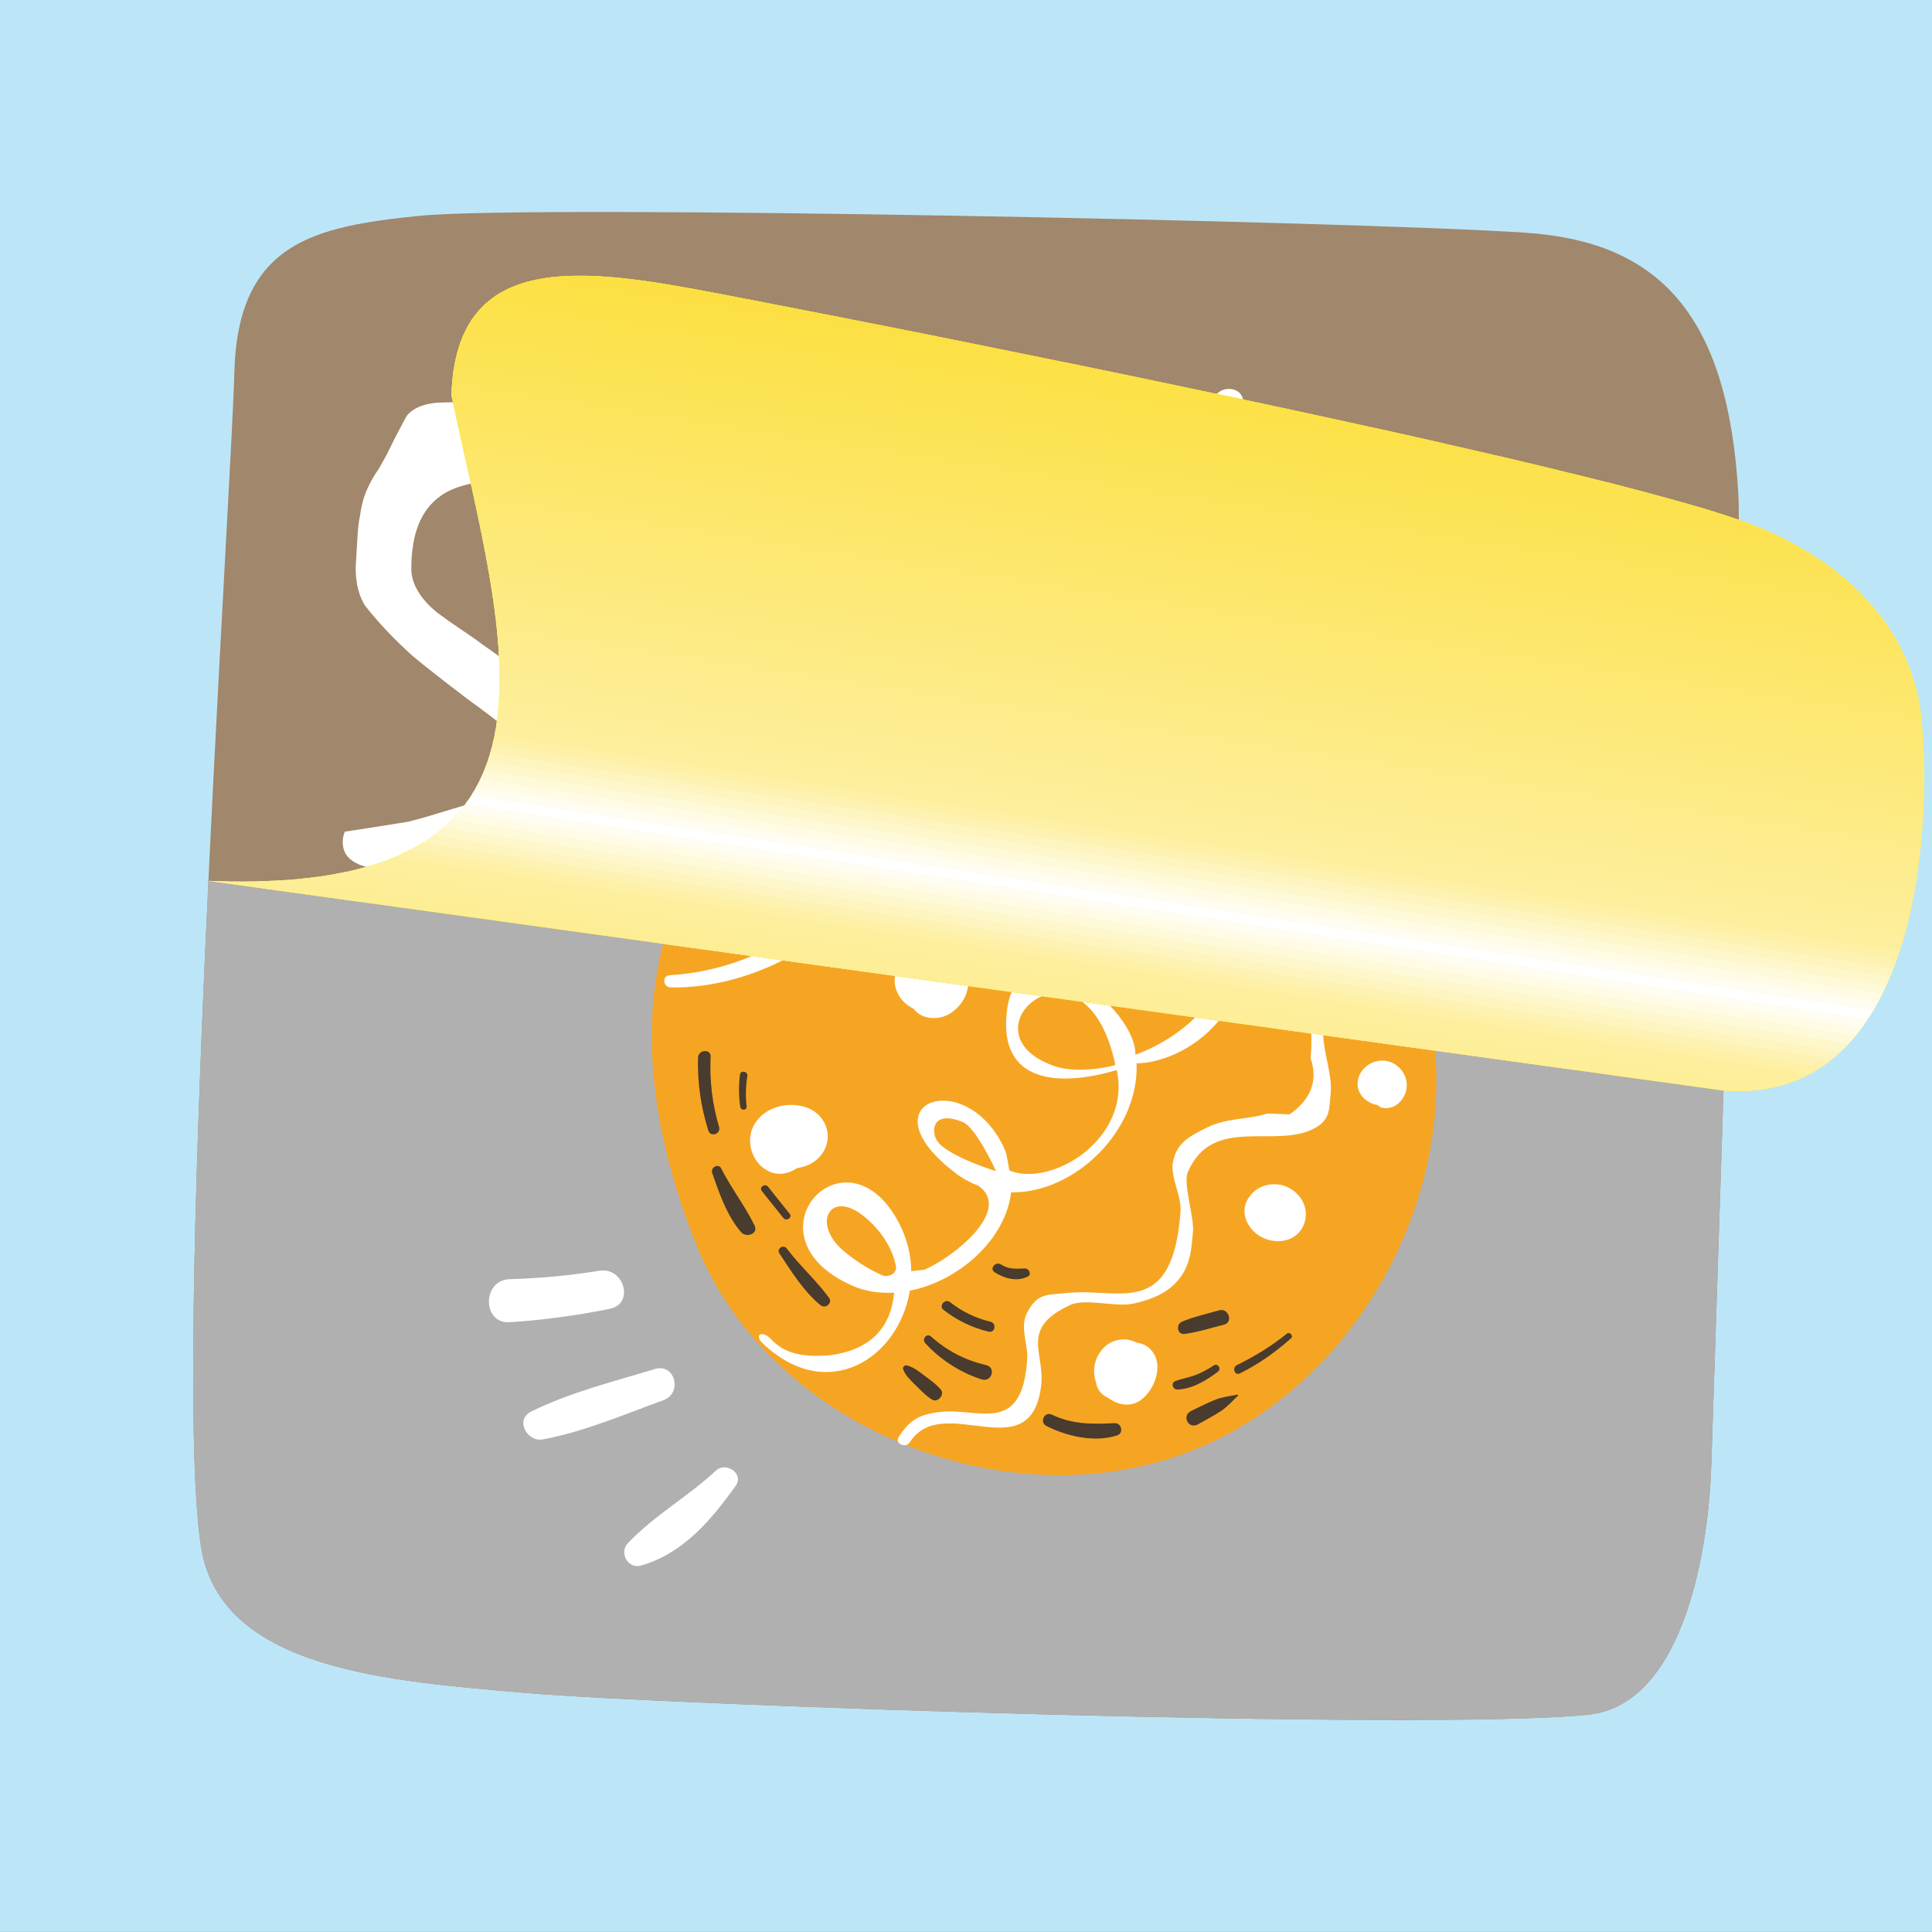
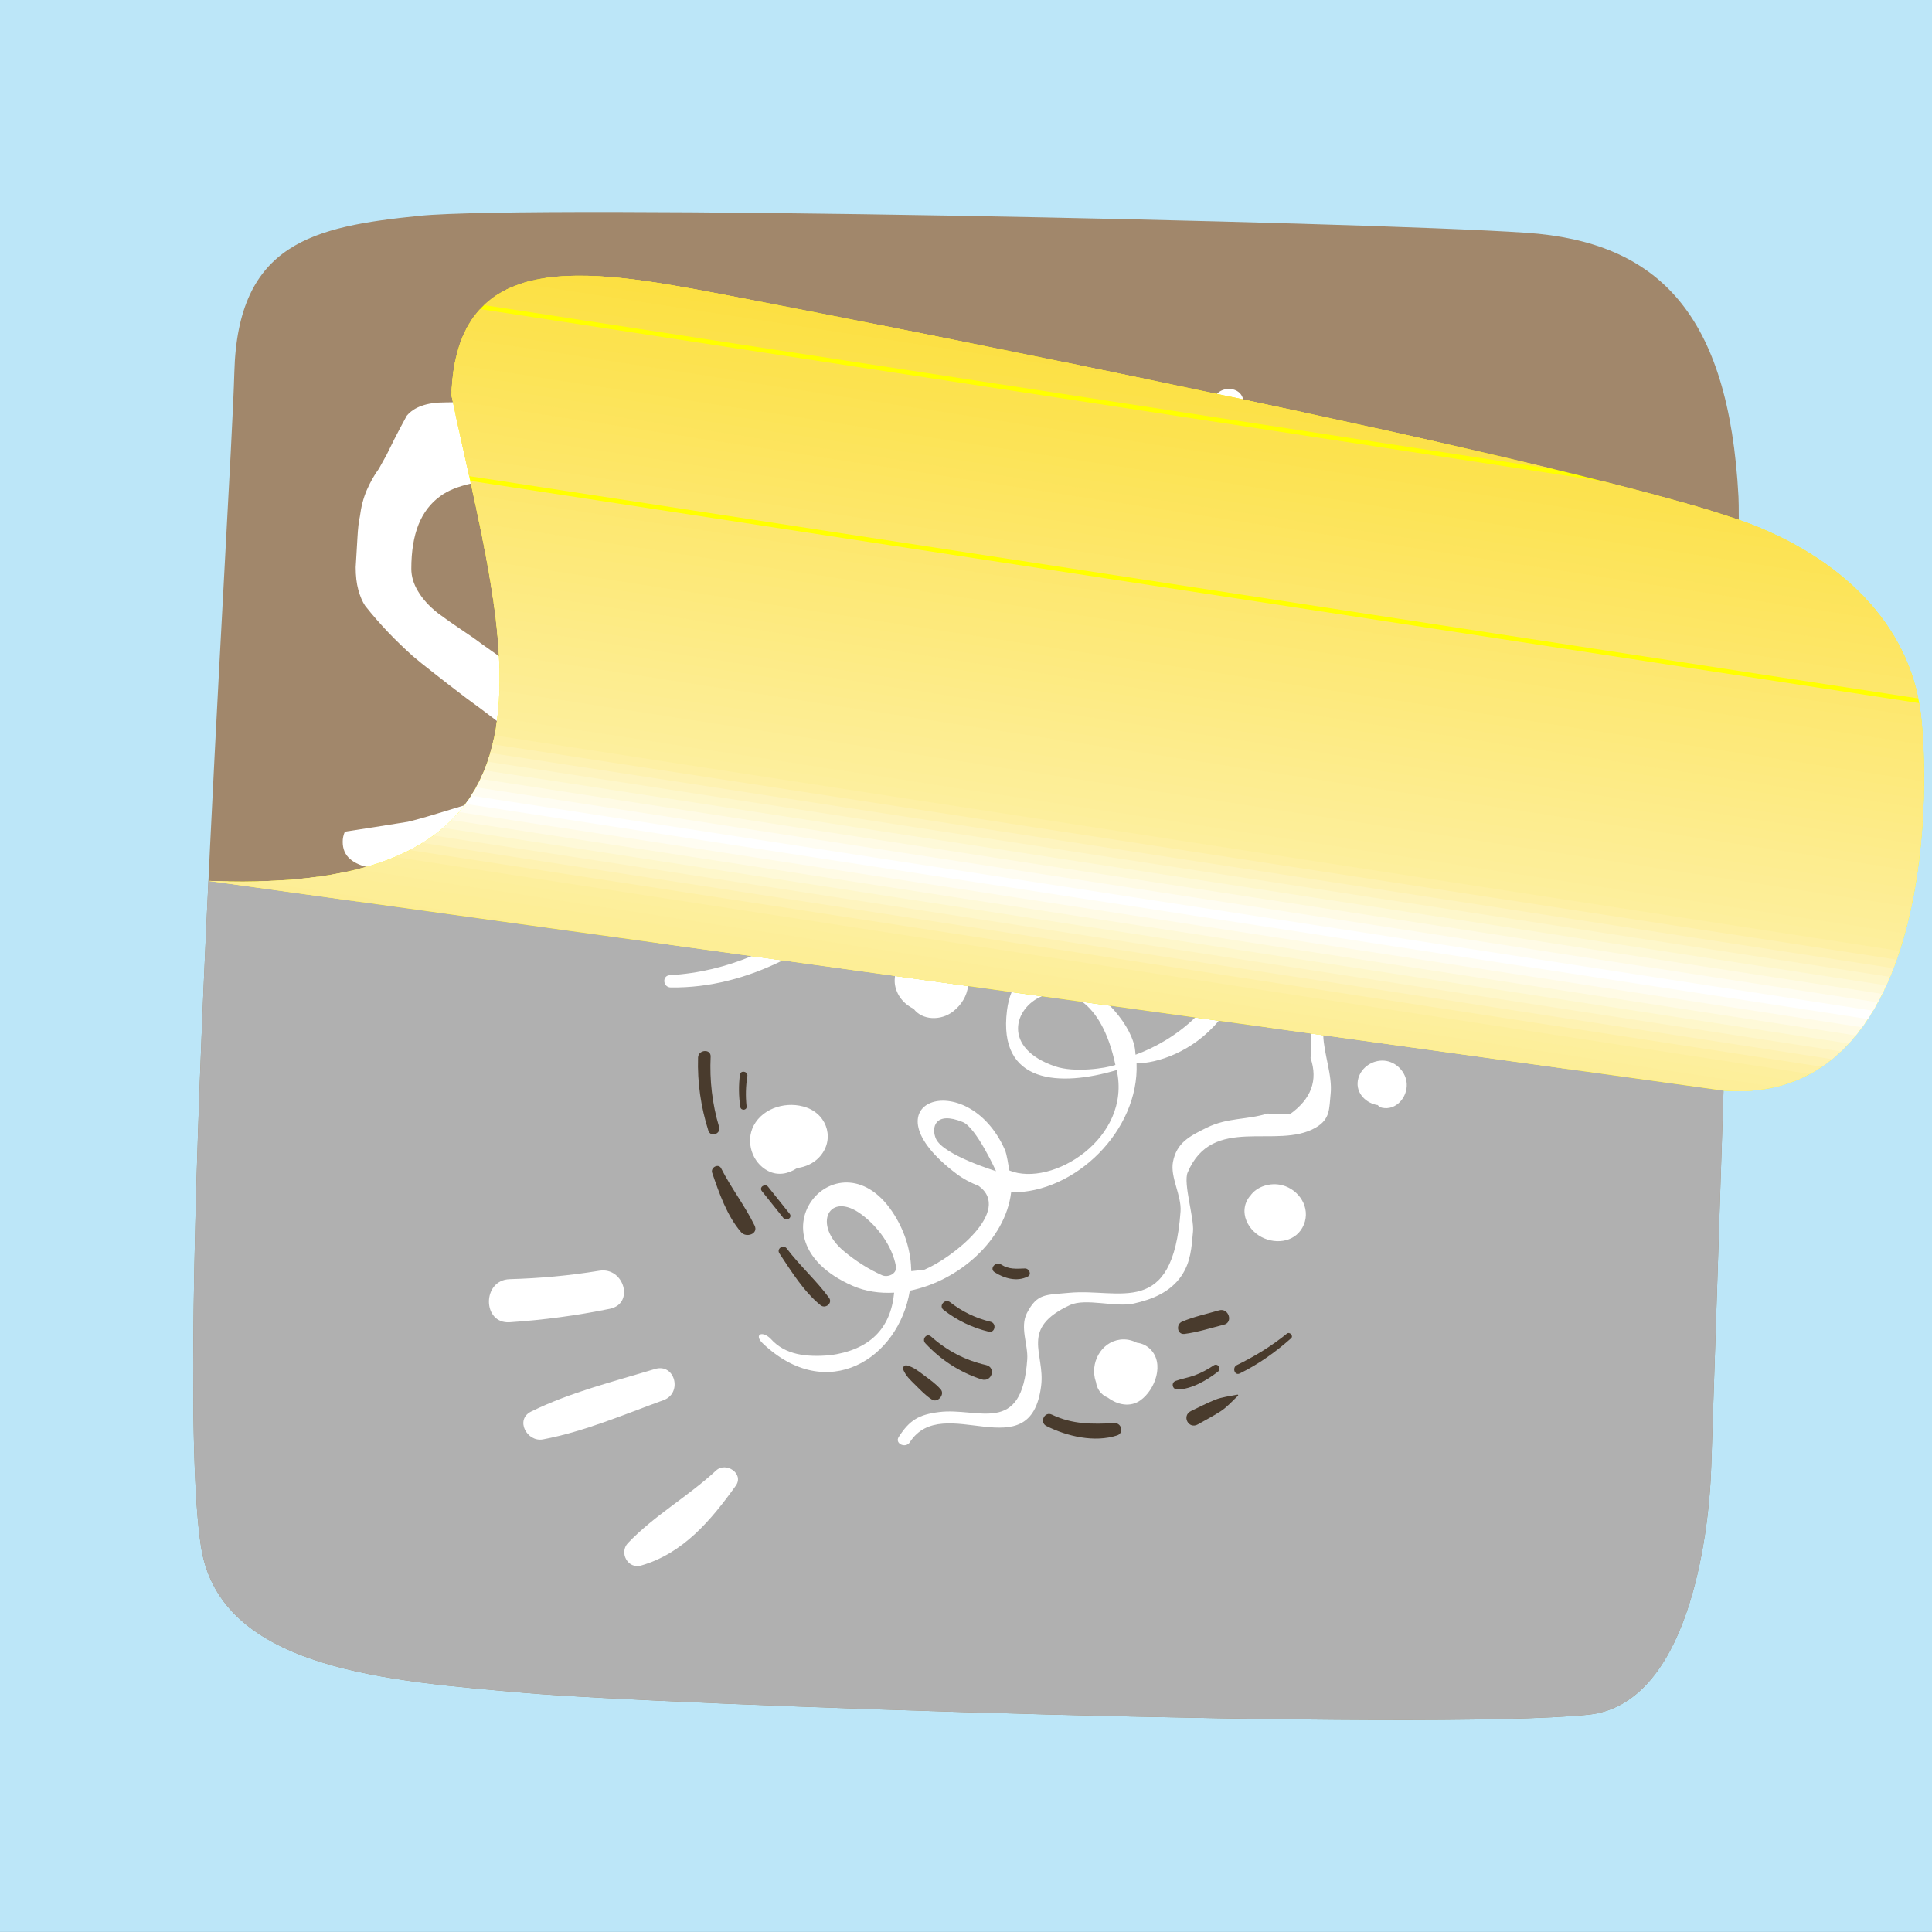
<svg xmlns="http://www.w3.org/2000/svg" xml:space="preserve" width="66.146mm" height="66.146mm" version="1.0" style="shape-rendering:geometricPrecision; text-rendering:geometricPrecision; image-rendering:optimizeQuality; fill-rule:evenodd; clip-rule:evenodd" viewBox="0 0 6614.58 6614.58">
  <rect x="0" y="0" width="6614.58" height="6614.58" fill="#333333" stroke="none" />
  <defs>
    <style type="text/css">
   
    .fil0 {fill:#BCE6F8}
    .fil5 {fill:#493B2D;fill-rule:nonzero}
    .fil2 {fill:#A1876B;fill-rule:nonzero}
    .fil7 {fill:#B0B0B0;fill-rule:nonzero}
    .fil3 {fill:#F6A523;fill-rule:nonzero}
    .fil68 {fill:#FCE041;fill-rule:nonzero}
    .fil67 {fill:#FCE043;fill-rule:nonzero}
    .fil66 {fill:#FCE045;fill-rule:nonzero}
    .fil65 {fill:#FCE147;fill-rule:nonzero}
    .fil64 {fill:#FCE148;fill-rule:nonzero}
    .fil63 {fill:#FCE14A;fill-rule:nonzero}
    .fil62 {fill:#FCE24C;fill-rule:nonzero}
    .fil61 {fill:#FCE24E;fill-rule:nonzero}
    .fil60 {fill:#FCE24F;fill-rule:nonzero}
    .fil59 {fill:#FCE251;fill-rule:nonzero}
    .fil58 {fill:#FCE353;fill-rule:nonzero}
    .fil57 {fill:#FCE355;fill-rule:nonzero}
    .fil56 {fill:#FCE356;fill-rule:nonzero}
    .fil55 {fill:#FCE458;fill-rule:nonzero}
    .fil54 {fill:#FCE45A;fill-rule:nonzero}
    .fil53 {fill:#FCE45C;fill-rule:nonzero}
    .fil52 {fill:#FDE45D;fill-rule:nonzero}
    .fil51 {fill:#FDE55F;fill-rule:nonzero}
    .fil50 {fill:#FDE561;fill-rule:nonzero}
    .fil49 {fill:#FDE563;fill-rule:nonzero}
    .fil48 {fill:#FDE664;fill-rule:nonzero}
    .fil47 {fill:#FDE666;fill-rule:nonzero}
    .fil46 {fill:#FDE668;fill-rule:nonzero}
    .fil45 {fill:#FDE76A;fill-rule:nonzero}
    .fil44 {fill:#FDE76B;fill-rule:nonzero}
    .fil43 {fill:#FDE76D;fill-rule:nonzero}
    .fil42 {fill:#FDE76F;fill-rule:nonzero}
    .fil41 {fill:#FDE871;fill-rule:nonzero}
    .fil40 {fill:#FDE873;fill-rule:nonzero}
    .fil39 {fill:#FDE874;fill-rule:nonzero}
    .fil38 {fill:#FDE976;fill-rule:nonzero}
    .fil37 {fill:#FDE978;fill-rule:nonzero}
    .fil36 {fill:#FDE97A;fill-rule:nonzero}
    .fil35 {fill:#FDE97B;fill-rule:nonzero}
    .fil34 {fill:#FDEA7D;fill-rule:nonzero}
    .fil33 {fill:#FDEA7F;fill-rule:nonzero}
    .fil32 {fill:#FDEA81;fill-rule:nonzero}
    .fil31 {fill:#FDEB82;fill-rule:nonzero}
    .fil30 {fill:#FDEB84;fill-rule:nonzero}
    .fil29 {fill:#FDEB86;fill-rule:nonzero}
    .fil28 {fill:#FDEB88;fill-rule:nonzero}
    .fil27 {fill:#FDEC89;fill-rule:nonzero}
    .fil26 {fill:#FDEC8B;fill-rule:nonzero}
    .fil25 {fill:#FDEC8D;fill-rule:nonzero}
    .fil24 {fill:#FDED8F;fill-rule:nonzero}
    .fil23 {fill:#FDED90;fill-rule:nonzero}
    .fil9 {fill:#FDED92;fill-rule:nonzero}
    .fil10 {fill:#FDED94;fill-rule:nonzero}
    .fil11 {fill:#FDEE96;fill-rule:nonzero}
    .fil12 {fill:#FDEE97;fill-rule:nonzero}
    .fil13 {fill:#FDEE99;fill-rule:nonzero}
    .fil14 {fill:#FDEF9B;fill-rule:nonzero}
    .fil15 {fill:#FDEF9D;fill-rule:nonzero}
    .fil16 {fill:#FEF0A5;fill-rule:nonzero}
    .fil17 {fill:#FEF2B2;fill-rule:nonzero}
    .fil18 {fill:#FEF4BF;fill-rule:nonzero}
    .fil19 {fill:#FEF7CB;fill-rule:nonzero}
    .fil20 {fill:#FEF9D8;fill-rule:nonzero}
    .fil21 {fill:#FFFBE5;fill-rule:nonzero}
    .fil22 {fill:#FFFDF2;fill-rule:nonzero}
    .fil8 {fill:yellow;fill-rule:nonzero}
    .fil4 {fill:white;fill-rule:nonzero}
    .fil6 {fill:white;fill-rule:nonzero}
    .fil1 {fill:#503F1C;fill-rule:nonzero;fill-opacity:0.102}
   
  </style>
    <clipPath id="id0" style="clip-rule:nonzero">
      <path d="M2460.62 1005.42c455.63,86.32 3032.77,590.01 3545.42,793.75 314.22,124.88 546.83,355.8 573.3,673.3 35.24,379.55 -17.68,1311.07 -678.48,1261.42l-5187.34 -718.01c1323.77,53.28 1009.29,-817.3 832.02,-1662.88 15.5,-506.33 459.47,-433.92 915.08,-347.58z" />
    </clipPath>
  </defs>
  <g id="Layer_x0020_1">
    <rect class="fil0" x="-0.02" y="-0.15" width="6614.59" height="6614.58" />
    <g id="_1806389638608">
      <path class="fil1" d="M3082.38 2547.6c-1003.33,261.3 -1248.5,1032.71 -894.45,1912.24 248.88,618.22 1042.7,942.52 1668.67,713.85 625.98,-228.65 1005.19,-982.41 815.66,-1621.32 -189.51,-638.92 -798.92,-1210.73 -1589.88,-1004.77z" />
      <path class="fil1" d="M2414.41 4795.42c-30.15,-28.79 -2.69,-44.99 27.12,-15.68 50.51,56.92 123.06,63.13 202.27,57.11 135.86,-18.04 209.04,-89.95 220.87,-214.57 -49.25,2.71 -97.96,-3.98 -142.65,-23.65 -372.07,-163.8 -41.4,-541.07 144.19,-241.25 38.51,62.22 55.92,127.85 57.11,191.22 14.19,-1.52 27.9,-2.97 44.4,-4.76 95.64,-39.88 303.13,-201.97 186.56,-286.92 -25.99,-10.31 -51.58,-23.06 -75.93,-41.39 -326.85,-245.99 35.06,-374.06 164.93,-83.49 8.21,18.35 11.93,53.69 16,72.02 145.29,59.15 419.44,-110.18 367.35,-343.88 -194.49,57.64 -407.2,48.15 -375.66,-203.91 36.71,-293.28 400.38,-51.81 437.13,125.3 1.8,8.7 1.95,17.36 3.07,26.03 135.07,-48.99 323.21,-180.5 338.68,-410.6 -71.88,25.77 -156.76,31.79 -251.59,9.76 -278.74,-64.78 -233.36,-445.55 55.32,-410.23 205.45,25.13 269.47,163.5 257.74,317.78 152.73,-89.95 172.77,-298.55 78.23,-488.86 -5.42,-10.94 5.58,-29.99 34.48,0.98 172.01,184.37 110.24,451.71 -120.58,546.5 -7.99,358.73 -274.63,464.62 -388.81,464.12 9.46,229.65 -210.32,444.91 -429.44,441.88 -19.58,162.53 -179.08,303.28 -346.8,336.55 -38.22,233.15 -283.85,390.18 -503.99,179.94zm1479.9 -1437.56l0 0c53.39,3.29 101.38,-3.75 143.79,-18.75 2.9,-78.86 -63.94,-270.74 -160.79,-274.55 -283.21,-11.17 -275.28,275.32 17,293.3zm-478.37 489.63l0 0c65.34,22.29 171.27,7.22 206.25,-4.91 -104.32,-492.6 -547.85,-111.57 -206.25,4.91zm-316.24 190.69l0 0c-95.38,-38.92 -108.96,19.16 -91.87,57.37 24.8,55.46 205.67,110.74 205.67,110.74 0,0 -67.75,-149.32 -113.8,-168.11zm-228.95 493.05l0 0c-13.16,-68.68 -60.86,-133.91 -116.74,-175.95 -111.8,-84.08 -171.49,33.37 -61.22,125.1 39.63,32.96 83.03,61.18 130.38,82.25 20.23,9.01 52.63,-5.02 47.58,-31.4zm684.21 -1443.95l0 0c66.09,-19.43 94.85,-102.92 55.36,-159.62 -38.76,-55.64 -118.51,-58.29 -162.98,-8.43 -0.97,1.09 -1.51,2.71 -2.38,3.94 -45.13,3.9 -61.31,55.75 -47.37,93.16 21.95,59.1 99.55,87.97 157.37,70.95zm-652.98 543.35l0 0c-46.34,-41.89 -50.26,-113.86 5.4,-149.99 47.82,-31.06 131.21,-32.59 174.96,6.05 57.87,51.13 40.39,129.08 -15.99,172.9 -42.08,32.72 -105.54,30.08 -134.73,-8.8 -10.81,-5.59 -20.93,-12.28 -29.64,-20.16zm-518.17 419.59l0 0c33.44,-63.27 117.5,-85.08 181.88,-61.45 73.25,26.9 96.32,114.34 40.98,171.43 -19.27,19.88 -45.81,31.75 -73.25,35.34 -0.73,0.27 -1.43,0.68 -2.16,0.96 -29.18,19.03 -64.37,26.33 -98.11,9.12 -55.1,-28.1 -78.21,-100.8 -49.34,-155.4zm534.61 1084.11l0 0c113.71,-176.36 413.7,98.78 449.59,-193.6 13.67,-111.46 -74.98,-195.43 98.46,-275.89 53.88,-24.99 156.09,8.55 218.14,-5.24 63.55,-14.12 125.04,-38.7 163.31,-94.45 32.44,-47.28 35.15,-98.44 40.02,-152.57 4.1,-45.87 -33.94,-164.9 -18.41,-201.7 84.79,-200.8 304.98,-76.65 438.05,-153.45 50.96,-29.41 46.08,-65.17 51.46,-115.5 6.73,-63.01 -23.14,-135.8 -25.22,-200.91 -6.64,-207.49 98.94,-293.38 287.17,-306.83 18.8,-1.35 16.55,-29.83 -2.18,-29.09 -97.29,3.81 -205.5,-15.14 -274.83,65.56 -80.7,93.91 -40.46,239.78 -53.67,348.29 26.25,76.41 2.32,140.76 -71.75,193.08 -25.28,-1.4 -50.59,-2.4 -75.89,-3.01 -70.22,22.09 -136.69,13.45 -207.45,48.3 -59.13,29.11 -103.52,51.46 -116,117.63 -9.85,52.11 29.91,114.87 25.95,169.47 -26.71,368.48 -208.36,261.73 -381.82,278.4 -80.22,7.71 -108.81,1.22 -144.03,69.2 -24.91,48.1 4.31,109.55 1.02,158.07 -17.89,265.36 -166.83,163.88 -302.05,181.02 -69.11,8.77 -100.58,27.2 -137.96,85.18 -14.66,22.74 23.58,40.54 38.09,18.04zm-818.71 -1557l0 0c534.04,7.1 1003.37,-567.22 1134.86,-1042.69 4.07,-14.72 -18.1,-20.42 -24.49,-7.9 -222.33,435.62 -568.39,976.47 -1113.49,1008.57 -27.52,1.64 -23.58,41.67 3.12,42.02zm2416.09 402.04l0 0c1.41,0.3 2.88,0.28 4.33,0.5 3.81,4.5 8.82,7.97 14.97,9.29 47.93,10.33 87,-35.71 84.53,-81.8 -2.19,-41.09 -36.78,-76.52 -77.6,-79.42 -38.82,-2.76 -77.09,22 -87.98,59.92 -12.63,44.02 19.32,82.35 61.75,91.51zm-448.66 386.04l0 0c-0.04,-0.15 -0.17,-0.26 -0.23,-0.39 -0.2,-0.54 -0.03,-1.02 -0.22,-1.56 -1.47,-5.8 -2.34,-11.63 -2.54,-17.6 -0.02,-2.37 -0.23,-4.7 0.07,-7.02 0.85,-15.36 5.74,-30.82 16.96,-45.18 0.63,-0.82 1.47,-1.3 2.12,-2.08 22.7,-33.77 70.46,-47.41 109.92,-37.17 58.17,15.1 97.77,76.52 74.22,134.8 -23.59,58.29 -92.48,70.07 -144.55,42.95 -27.24,-14.18 -48.04,-39.11 -55.75,-66.75zm-511.66 562.11l0 0c-0.15,-0.46 -0.47,-0.89 -0.64,-1.35 -20.64,-61.44 17.02,-134.52 83.71,-143.18 20.48,-2.65 39.98,1.9 56.96,10.68 16.24,2.01 31.88,8.27 45.46,21.46 50.36,48.86 17.61,139.2 -32.71,175.47 -34.89,25.13 -78.75,16.01 -111.41,-8.49 -25.16,-10.58 -38.24,-31.05 -41.37,-54.59z" />
      <path class="fil1" d="M2202.4 2893.05c-31.82,-29.69 -42.15,-70.39 -37.21,-111.54 -74.16,-16.01 -145.48,-101.49 -161.25,-170.11 -16.37,-71.21 13.49,-159.73 85.16,-188.73 119.53,-48.36 237.72,75.35 238.85,191.33 9.34,-0.26 18.82,0.28 28.42,2.21 36.66,7.45 66.19,32.27 91.24,58.72 11.18,11.8 25.36,25.66 32.4,41.47 26.12,-1.38 39.16,33.33 16.81,51.01 -38.94,30.79 -74.57,65.71 -112,98.31 -27.48,23.93 -53.49,66.2 -90.5,75.61 -38.88,9.87 -70.66,-14.99 -91.92,-48.28zm69.09 -264.28l0 0c-4.57,-27.07 -15.58,-53.58 -29.85,-75.78 -26.77,-41.59 -90.73,-93.59 -139.24,-53.15 -41.13,34.28 -32.31,97.44 -5.16,136.75 23.5,34.02 61.21,50.38 90.67,75.57 19.23,-35.76 48.77,-66.19 83.58,-83.39z" />
      <path class="fil1" d="M2265.36 4054.87c-23.42,-78.49 -32.82,-158.9 -28.96,-240.69 1.32,-27.59 -42.26,-24.51 -43.1,3.21 -2.55,85.12 9.51,168.96 35.26,250.11 7.64,24 43.94,11.26 36.8,-12.63zm-23.78 156.85l0 0c-6.15,-17.86 21.61,-33.2 30.71,-15.24 34.37,67.83 81.45,128.09 114.64,196.09 14.03,28.72 -28.72,42.91 -46.07,22.87 -48.63,-56.24 -75.33,-134.15 -99.28,-203.72zm96.36 -225.39l0 0c-5.51,-36.76 -5.81,-73.38 -1.31,-110.25 2,-16.54 28.18,-11.85 25.48,4.7 -5.63,34.63 -6.42,69.09 -2.62,103.96 1.53,13.97 -19.5,15.21 -21.55,1.59zm133.95 501.63l0 0c-10.8,-16.31 13.45,-32.32 25.13,-16.85 44.68,59.14 101.31,109.39 144.72,168.71 13.3,18.16 -12.15,38.95 -28.85,25.56 -56.62,-45.39 -101.28,-117.45 -141,-177.42zm-60.29 -213.67l0 0c-10.4,-13.03 11.17,-27.42 21.54,-14.44 24.61,30.8 49.23,61.6 73.84,92.41 10.4,13.02 -11.16,27.43 -21.55,14.45 -24.6,-30.8 -49.23,-61.62 -73.83,-92.42zm559.72 521.15l0 0c-12.87,-13.92 4.87,-36.19 19.75,-22.93 54.38,48.51 116.8,81.34 187.88,97.5 36.15,8.23 20.28,60.86 -15.79,48.95 -74.24,-24.52 -138.74,-66.19 -191.84,-123.52zm-34.44 142.53l0 0c-17.42,-17.19 -31.67,-29.95 -41.28,-52.52 -3.06,-7.23 4.57,-16.11 12.19,-14.14 23.74,6.17 38.46,18.35 58.05,33.05 20.63,15.49 41.51,29.65 58.37,49.32 14.96,17.43 -10.45,46.95 -29.9,34.74 -21.96,-13.78 -39.05,-32.32 -57.43,-50.45zm119.34 -283.03l0 0c41.39,32.34 87.54,54.65 138.61,66.97 21.59,5.2 15.4,39.24 -6.26,34 -57,-13.73 -108.73,-38.68 -154.92,-74.76 -17.55,-13.73 5.06,-39.89 22.57,-26.21zm348.28 384.83l0 0c71.87,34.28 137.69,32.86 214.88,29.3 23.99,-1.1 32.61,34.23 8.62,42 -77.63,25.1 -171.17,3.31 -242.01,-32.23 -24.85,-12.49 -6.65,-51.07 18.51,-39.07zm477.31 -12.65l0 0c27.08,-12.63 53.95,-27.11 81.72,-38.12 24.11,-9.59 51.29,-12.52 76.69,-17.61 1.8,-0.36 3.1,2.32 1.8,3.56 -18.95,18.1 -37.16,38.72 -59.1,53.13 -25,16.45 -52.31,30.17 -78.24,45.11 -32.12,18.52 -57.32,-29.98 -22.87,-46.07zm-53.49 -102.64l0 0c21.46,-7.8 44.12,-11.2 65.6,-19.23 23.04,-8.58 44.4,-20.17 64.8,-33.87 13.95,-9.36 27.57,11.45 14.45,21.55 -37.9,29.17 -89.62,60.06 -138.81,60.96 -16.89,0.29 -22.68,-23.36 -6.04,-29.41zm209.72 -54.16l0 0c61.35,-30.13 118.32,-64.74 171.42,-107.87 9.34,-7.58 23.33,7.91 14.21,16.03 -53.43,47.56 -111.48,88.87 -175.8,120.45 -17.42,8.57 -27.12,-20.12 -9.83,-28.61zm-187.74 -148.71l0 0c40.37,-17.07 84.95,-26.64 127.03,-38.86 32.16,-9.35 49.05,40.98 16.83,49.06 -44.56,11.18 -89.63,25.88 -135.24,31.79 -25.53,3.3 -30.19,-32.88 -8.62,-41.99zm-619.43 -195.71l0 0c26.59,17.39 51.91,14.49 81.82,13.52 13.65,-0.44 23.96,20.29 9.54,27.65 -36.85,18.83 -81.07,6.52 -113.91,-15 -18.56,-12.15 4.18,-38.21 22.55,-26.17z" />
      <path class="fil1" d="M4620.16 2768.69c219.72,-66.54 398.96,-234.09 549.47,-400.94 29.15,-32.3 -15.62,-77.26 -47.78,-47.78 -162.96,149.33 -354.31,250.19 -530.09,381.34 -31.43,23.47 -14.44,80.35 28.4,67.38zm-318.82 -356.46l0 0c83.78,-160.14 184.82,-310.08 266.73,-471.66 19.99,-39.44 75.48,-4.83 58.35,34.1 -73.97,168.35 -152.55,337.67 -267.18,482.24 -27.03,34.09 -76.39,-9.33 -57.9,-44.68zm-666.21 -418.66l0 0c34.39,-139.26 54.82,-279.7 61.27,-423.01 3.01,-66.95 107.49,-67.33 104.46,0 -6.87,152.46 -28.42,302.59 -65,450.78 -16.11,65.23 -116.85,37.6 -100.73,-27.77zm-1941.68 3477.99l0 0c90.66,-95 205.6,-159.02 301.51,-248.17 34,-31.62 97.31,10.68 67.55,52.11 -84.6,117.78 -179.63,231.49 -324.23,273.07 -45.17,13 -76.02,-44.35 -44.83,-77.01zm-331.35 -450.28l0 0c134.58,-66.08 280.43,-102.04 423.68,-145.55 68.94,-20.96 95.39,82.65 29.39,106.63 -135.97,49.42 -270.54,107.46 -412.83,134.39 -54.23,10.26 -96.94,-67.6 -40.24,-95.47zm-73.53 -453.12l0 0c102.96,-2.97 205.02,-12.13 306.66,-28.91 84.32,-13.91 122.18,112.77 35.93,130.36 -113.14,23.04 -227.37,38.37 -342.59,46 -94.17,6.26 -95.32,-144.72 0,-147.45z" />
      <path class="fil2" d="M1799.08 5796.09c461.95,40.67 3090.18,131.29 3638.88,74.46 336.33,-34.83 413.35,-596 420.91,-853.2 7.58,-257.21 105.65,-3081.89 93.13,-3317.33 -33.33,-625.68 -274.35,-872.39 -727.36,-903.12 -580.57,-39.37 -3401.04,-97.46 -3789.79,-57.85 -360.25,36.71 -620.65,91.83 -632.54,535.5 -11.91,443.68 -212.27,3405.86 -113.66,4023.39 67.23,420.96 648.5,457.49 1110.43,498.15z" />
-       <path class="fil3" d="M3278.99 2351c-1003.34,261.29 -1248.5,1032.7 -894.43,1912.23 248.86,618.22 1042.67,942.51 1668.66,713.86 625.97,-228.65 1005.17,-982.41 815.66,-1621.35 -189.52,-638.9 -798.94,-1210.71 -1589.89,-1004.74z" />
      <path class="fil4" d="M2611.01 4598.81c-30.13,-28.79 -2.69,-44.99 27.13,-15.69 50.53,56.94 123.06,63.12 202.27,57.12 135.86,-18.04 209.05,-89.95 220.87,-214.57 -49.25,2.72 -97.96,-3.97 -142.66,-23.65 -372.07,-163.81 -41.39,-541.06 144.2,-241.24 38.53,62.21 55.94,127.83 57.11,191.21 14.19,-1.52 27.9,-2.97 44.42,-4.75 95.61,-39.89 303.11,-201.98 186.53,-286.93 -25.99,-10.31 -51.57,-23.05 -75.92,-41.39 -326.86,-246 35.05,-374.08 164.94,-83.49 8.2,18.36 11.91,53.69 15.98,72.03 145.31,59.15 419.46,-110.19 367.37,-343.91 -194.49,57.65 -407.22,48.15 -375.67,-203.89 36.72,-293.3 400.38,-51.81 437.13,125.31 1.8,8.67 1.96,17.33 3.06,26.03 135.1,-48.99 323.23,-180.52 338.69,-410.62 -71.88,25.78 -156.76,31.8 -251.58,9.77 -278.75,-64.78 -233.37,-445.56 55.32,-410.25 205.43,25.14 269.45,163.5 257.73,317.79 152.73,-89.93 172.77,-298.56 78.25,-488.87 -5.45,-10.92 5.57,-29.96 34.46,1.01 172.03,184.34 110.24,451.69 -120.59,546.49 -7.99,358.73 -274.63,464.6 -388.81,464.12 9.46,229.66 -210.31,444.89 -429.43,441.87 -19.58,162.55 -179.09,303.29 -346.81,336.56 -38.21,233.15 -283.84,390.19 -503.99,179.94zm1479.91 -1437.56l0 0c53.39,3.29 101.37,-3.77 143.8,-18.76 2.88,-78.84 -63.96,-270.73 -160.8,-274.56 -283.22,-11.14 -275.28,275.32 17,293.32zm-478.37 489.63l0 0c65.33,22.28 171.26,7.23 206.24,-4.92 -104.31,-492.58 -547.85,-111.56 -206.24,4.92zm-316.23 190.7l0 0c-95.4,-38.92 -108.98,19.15 -91.88,57.37 24.8,55.45 205.69,110.74 205.69,110.74 0,0 -67.78,-149.33 -113.81,-168.11zm-228.97 493.03l0 0c-13.13,-68.67 -60.86,-133.91 -116.74,-175.93 -111.8,-84.08 -171.47,33.36 -61.21,125.1 39.62,32.95 83.02,61.16 130.38,82.24 20.23,9.01 52.63,-5.03 47.57,-31.41zm684.21 -1443.94l0 0c66.12,-19.45 94.86,-102.92 55.36,-159.63 -38.73,-55.64 -118.5,-58.28 -162.98,-8.42 -0.96,1.08 -1.5,2.71 -2.38,3.94 -45.12,3.88 -61.28,55.73 -47.37,93.17 21.98,59.09 99.58,87.94 157.37,70.94zm-652.98 543.36l0 0c-46.31,-41.9 -50.23,-113.86 5.41,-150.02 47.83,-31.06 131.23,-32.58 174.98,6.08 57.85,51.11 40.37,129.06 -16.02,172.9 -42.07,32.71 -105.53,30.08 -134.72,-8.81 -10.81,-5.59 -20.94,-12.28 -29.65,-20.15zm-518.16 419.59l0 0c33.46,-63.28 117.5,-85.11 181.87,-61.46 73.27,26.88 96.33,114.35 40.98,171.44 -19.26,19.86 -45.81,31.73 -73.23,35.33 -0.74,0.28 -1.43,0.69 -2.17,0.95 -29.19,19.02 -64.37,26.34 -98.11,9.14 -55.1,-28.11 -78.19,-100.82 -49.34,-155.4zm534.6 1084.08l0 0c113.71,-176.33 413.7,98.8 449.6,-193.57 13.69,-111.49 -74.96,-195.44 98.46,-275.9 53.87,-24.98 156.08,8.55 218.13,-5.24 63.57,-14.11 125.05,-38.69 163.32,-94.44 32.45,-47.28 35.16,-98.46 40.01,-152.58 4.13,-45.87 -33.94,-164.89 -18.41,-201.69 84.81,-200.83 304.99,-76.66 438.08,-153.47 50.96,-29.39 46.07,-65.15 51.44,-115.48 6.72,-63.03 -23.13,-135.8 -25.23,-200.93 -6.63,-207.5 98.95,-293.36 287.17,-306.83 18.8,-1.34 16.55,-29.82 -2.17,-29.09 -97.29,3.82 -205.49,-15.12 -274.82,65.56 -80.7,93.93 -40.48,239.8 -53.69,348.29 26.25,76.41 2.34,140.76 -71.74,193.07 -25.29,-1.37 -50.57,-2.37 -75.89,-2.99 -70.23,22.07 -136.7,13.45 -207.46,48.3 -59.13,29.11 -103.51,51.46 -115.99,117.64 -9.83,52.11 29.92,114.86 25.95,169.46 -26.7,368.48 -208.37,261.74 -381.82,278.4 -80.22,7.71 -108.81,1.21 -144.04,69.2 -24.91,48.1 4.31,109.55 1.04,158.08 -17.9,265.36 -166.84,163.85 -302.07,181.02 -69.1,8.77 -100.57,27.19 -137.95,85.17 -14.66,22.72 23.57,40.54 38.08,18.02zm-818.71 -1556.97l0 0c534.07,7.08 1003.37,-567.23 1134.86,-1042.7 4.07,-14.71 -18.07,-20.43 -24.46,-7.89 -222.34,435.6 -568.4,976.46 -1113.52,1008.57 -27.51,1.61 -23.57,41.67 3.12,42.02zm2416.1 402.01l0 0c1.41,0.32 2.89,0.28 4.32,0.51 3.81,4.49 8.85,7.98 14.98,9.3 47.95,10.33 87.02,-35.7 84.54,-81.81 -2.21,-41.08 -36.78,-76.5 -77.59,-79.4 -38.85,-2.77 -77.1,21.99 -87.99,59.91 -12.65,44.01 19.32,82.35 61.74,91.49zm-448.65 386.04l0 0c-0.06,-0.13 -0.19,-0.24 -0.24,-0.39 -0.19,-0.52 -0.04,-1.02 -0.22,-1.54 -1.47,-5.79 -2.34,-11.65 -2.55,-17.59 -0.02,-2.38 -0.22,-4.72 0.08,-7.04 0.85,-15.37 5.74,-30.8 16.96,-45.16 0.63,-0.82 1.46,-1.3 2.11,-2.08 22.71,-33.78 70.47,-47.43 109.95,-37.18 58.16,15.11 97.77,76.52 74.19,134.78 -23.57,58.32 -92.47,70.09 -144.53,42.97 -27.25,-14.19 -48.06,-39.1 -55.75,-66.77zm-511.66 562.12l0 0c-0.17,-0.46 -0.48,-0.87 -0.65,-1.34 -20.64,-61.43 17.02,-134.54 83.71,-143.17 20.47,-2.66 39.98,1.87 56.96,10.68 16.23,2 31.88,8.27 45.46,21.44 50.38,48.86 17.61,139.22 -32.7,175.46 -34.91,25.15 -78.77,16.03 -111.41,-8.49 -25.17,-10.55 -38.25,-31.04 -41.37,-54.58z" />
      <path class="fil5" d="M2399.01 2696.45c-31.82,-29.71 -42.15,-70.39 -37.19,-111.54 -74.18,-16.04 -145.48,-101.49 -161.26,-170.12 -16.38,-71.22 13.47,-159.73 85.16,-188.74 119.51,-48.34 237.7,75.35 238.84,191.34 9.36,-0.26 18.81,0.26 28.42,2.21 36.65,7.45 66.19,32.26 91.25,58.71 11.17,11.8 25.34,25.67 32.38,41.48 26.12,-1.37 39.16,33.33 16.81,51 -38.93,30.8 -74.57,65.71 -112,98.31 -27.48,23.95 -53.48,66.21 -90.47,75.61 -38.9,9.88 -70.67,-14.99 -91.94,-48.26zm69.11 -264.31l0 0c-4.59,-27.04 -15.59,-53.55 -29.88,-75.75 -26.77,-41.62 -90.71,-93.6 -139.23,-53.17 -41.13,34.29 -32.29,97.45 -5.15,136.76 23.48,34.02 61.21,50.39 90.66,75.58 19.24,-35.76 48.76,-66.19 83.6,-83.42z" />
      <path class="fil5" d="M2461.97 3858.26c-23.43,-78.49 -32.81,-158.89 -28.95,-240.69 1.3,-27.59 -42.28,-24.52 -43.11,3.2 -2.53,85.14 9.51,168.98 35.27,250.12 7.62,24.01 43.92,11.26 36.79,-12.63zm-23.78 156.85l0 0c-6.15,-17.85 21.6,-33.2 30.71,-15.25 34.38,67.84 81.44,128.11 114.64,196.1 14.02,28.72 -28.72,42.92 -46.07,22.85 -48.64,-56.23 -75.34,-134.14 -99.28,-203.7zm96.36 -225.38l0 0c-5.52,-36.78 -5.81,-73.38 -1.32,-110.28 2.01,-16.51 28.2,-11.83 25.51,4.7 -5.63,34.63 -6.45,69.11 -2.64,103.98 1.52,13.95 -19.51,15.22 -21.55,1.6zm133.96 501.63l0 0c-10.81,-16.31 13.43,-32.33 25.14,-16.85 44.66,59.13 101.3,109.38 144.72,168.7 13.3,18.17 -12.15,38.96 -28.85,25.56 -56.63,-45.4 -101.31,-117.44 -141.01,-177.41zm-60.3 -213.68l0 0c-10.4,-13.02 11.16,-27.44 21.55,-14.45 24.61,30.82 49.21,61.62 73.83,92.42 10.4,13.02 -11.17,27.42 -21.53,14.43 -24.62,-30.8 -49.24,-61.6 -73.85,-92.4zm559.72 521.15l0 0c-12.87,-13.91 4.87,-36.2 19.75,-22.92 54.37,48.5 116.81,81.31 187.89,97.49 36.13,8.21 20.27,60.86 -15.81,48.94 -74.22,-24.53 -138.74,-66.18 -191.83,-123.51zm-34.44 142.53l0 0c-17.43,-17.2 -31.66,-29.95 -41.26,-52.52 -3.09,-7.24 4.57,-16.11 12.17,-14.14 23.74,6.15 38.47,18.34 58.05,33.05 20.64,15.5 41.5,29.65 58.39,49.33 14.94,17.42 -10.48,46.94 -29.93,34.74 -21.96,-13.81 -39.05,-32.35 -57.42,-50.46zm119.34 -283.03l0 0c41.39,32.35 87.54,54.66 138.61,66.97 21.6,5.21 15.4,39.22 -6.26,34 -57,-13.73 -108.72,-38.68 -154.92,-74.77 -17.54,-13.71 5.07,-39.87 22.57,-26.2zm348.27 384.83l0 0c71.9,34.28 137.7,32.85 214.91,29.3 23.96,-1.1 32.6,34.24 8.6,41.99 -77.64,25.09 -171.18,3.32 -242.01,-32.24 -24.86,-12.46 -6.65,-51.05 18.5,-39.05zm477.33 -12.65l0 0c27.07,-12.63 53.95,-27.12 81.71,-38.14 24.11,-9.56 51.29,-12.5 76.68,-17.59 1.8,-0.37 3.11,2.32 1.8,3.57 -18.94,18.09 -37.13,38.71 -59.07,53.13 -25.01,16.44 -52.33,30.15 -78.27,45.1 -32.12,18.53 -57.31,-30 -22.85,-46.07zm-53.5 -102.64l0 0c21.46,-7.8 44.12,-11.22 65.6,-19.23 23.05,-8.6 44.41,-20.19 64.79,-33.86 13.97,-9.37 27.59,11.42 14.46,21.55 -37.9,29.15 -89.62,60.06 -138.81,60.93 -16.89,0.3 -22.67,-23.33 -6.04,-29.39zm209.74 -54.17l0 0c61.34,-30.13 118.3,-64.72 171.41,-107.86 9.33,-7.58 23.32,7.9 14.2,16.03 -53.43,47.56 -111.49,88.86 -175.78,120.46 -17.43,8.56 -27.13,-20.12 -9.83,-28.63zm-187.76 -148.71l0 0c40.36,-17.06 84.95,-26.62 127.03,-38.85 32.16,-9.34 49.04,40.98 16.83,49.05 -44.57,11.2 -89.64,25.89 -135.24,31.78 -25.51,3.31 -30.19,-32.86 -8.62,-41.98zm-619.41 -195.72l0 0c26.56,17.41 51.88,14.51 81.79,13.55 13.67,-0.45 23.99,20.27 9.55,27.64 -36.84,18.82 -81.07,6.52 -113.92,-14.99 -18.56,-12.15 4.2,-38.22 22.58,-26.2z" />
      <path class="fil4" d="M5076.64 2580.04c219.69,-66.54 398.93,-234.09 549.44,-400.94 29.17,-32.32 -15.6,-77.26 -47.78,-47.78 -162.96,149.33 -354.29,250.18 -530.07,381.34 -31.43,23.44 -14.43,80.35 28.41,67.38zm-318.83 -356.46l0 0c83.77,-160.14 184.83,-310.08 266.74,-471.67 19.97,-39.46 75.46,-4.85 58.35,34.11 -74,168.35 -152.58,337.65 -267.2,482.22 -27.01,34.09 -76.39,-9.31 -57.89,-44.66zm-666.21 -418.67l0 0c34.37,-139.27 54.81,-279.7 61.25,-423.02 3.03,-66.94 107.49,-67.31 104.46,0 -6.87,152.46 -28.42,302.6 -65,450.8 -16.11,65.2 -116.85,37.6 -100.71,-27.78zm-1941.7 3478l0 0c90.68,-95 205.6,-159.02 301.52,-248.18 33.99,-31.61 97.3,10.69 67.54,52.11 -84.6,117.77 -179.6,231.5 -324.23,273.07 -45.16,12.99 -76,-44.34 -44.83,-77zm-331.33 -450.28l0 0c134.56,-66.1 280.43,-102.05 423.66,-145.57 68.94,-20.94 95.4,82.67 29.41,106.65 -135.99,49.4 -270.56,107.45 -412.83,134.37 -54.24,10.27 -96.95,-67.6 -40.24,-95.45zm-73.53 -453.14l0 0c102.94,-2.95 205.03,-12.11 306.64,-28.89 84.33,-13.91 122.19,112.77 35.95,130.34 -113.14,23.06 -227.39,38.38 -342.59,46.02 -94.18,6.24 -95.32,-144.72 0,-147.47z" />
      <path class="fil6" d="M2062.68 1554.26c-9.87,7.01 -22.62,14.84 -39.48,23.09 -16.46,7.83 -35.79,16.08 -58.42,23.91 -19.74,4.95 -45.66,9.9 -77.74,15.26 -31.68,5.36 -69.52,10.72 -113.53,16.49 -62.94,5.37 -116.42,13.2 -161.26,22.68 -44.42,9.9 -78.98,23.92 -104.07,42.48 -33.74,23.91 -58.83,56.9 -75.28,97.73 -16.46,41.23 -24.69,91.54 -24.69,151.33 0,25.57 7.42,51.54 23.05,77.11 15.21,25.98 37.84,51.13 68.28,75.05 25.09,18.55 50.6,36.7 76.52,54.02 26.32,17.32 51.82,35.05 76.5,53.6 29.62,21.03 66.65,47.01 110.24,77.94 43.61,31.34 95.03,67.21 153.44,108.45 52.24,35.46 91.33,74.63 116.82,117.93 25.92,42.89 38.67,91.13 38.67,144.33 0,53.19 -18.5,101.85 -55.94,146.38 -37.43,44.12 -93.38,83.71 -168.24,118.35 -61.3,28.04 -121.77,49.89 -182.23,64.74 -60.06,14.84 -120.95,22.26 -182.24,22.26 -9.45,0 -20.15,-1.23 -32.49,-4.12 -11.93,-2.89 -25.1,-7.01 -39.49,-12.78 -24.27,-4.13 -48.13,-7.42 -71.99,-10.31 -23.86,-2.89 -47.3,-5.77 -70.34,-9.07 -30.85,-5.78 -54.29,-16.08 -70.75,-30.52 -16.45,-14.43 -24.68,-33.81 -24.68,-58.14 0,-5.77 0.4,-11.55 1.64,-17.32 1.24,-6.18 3.29,-11.96 5.76,-17.73 32.09,-4.95 65.82,-9.9 101.6,-15.67 35.79,-5.77 74.05,-11.55 113.95,-18.14 20.98,-4.95 54.71,-14.02 101.61,-28.46 46.47,-14.02 106.95,-32.16 180.99,-54.84 16.05,-5.36 32.09,-11.13 48.54,-16.08 16.46,-5.36 33.74,-10.72 51.42,-16.49 22.63,-7.84 39.9,-17.74 51.83,-29.69 11.93,-11.55 18.1,-23.92 18.1,-36.7 0,-14.44 -2.88,-28.04 -8.23,-40.41 -5.75,-12.38 -15.22,-22.68 -27.97,-30.93 -7.82,-4.12 -16.87,-10.72 -26.33,-19.79 -9.87,-9.49 -20.97,-20.21 -33.72,-32.17 -18.52,-14.43 -41.14,-31.75 -67.47,-51.95 -26.32,-20.21 -56.35,-42.48 -89.26,-66.39 -45.66,-34.64 -83.51,-63.92 -113.54,-87.84 -30.44,-23.5 -53.48,-42.47 -69.52,-56.08 -28.79,-25.97 -56.76,-52.78 -83.5,-80.82 -27.15,-28.45 -53.47,-58.55 -78.98,-90.72 -9.46,-14.02 -17.28,-32.16 -23.44,-54.43 -6.18,-22.68 -9.06,-48.65 -9.06,-77.52 2.47,-40.41 4.53,-75.05 6.17,-103.91 1.65,-28.87 4.11,-52.37 8.23,-70.1 4.11,-32.99 11.93,-63.09 23.45,-89.9 11.93,-27.21 25.5,-51.54 41.54,-73.4 9.88,-17.73 18.51,-33.81 26.74,-48.24 19.33,-39.59 34.56,-70.1 46.49,-91.96 11.51,-21.85 18.92,-35.46 22.21,-41.23 12.75,-15.26 30.03,-26.8 51.83,-34.23 21.8,-7.83 48.13,-11.54 79.39,-11.54 22.63,0 56.77,-0.83 103.25,-2.89 46.07,-2.06 79.8,-3.3 101.61,-3.3 29.61,-3.71 60.05,-7.83 90.49,-11.96 8.64,0.83 16.86,1.65 24.28,2.48 6.16,0 18.91,0.41 38.25,1.23 19.34,0.83 45.66,1.24 78.57,1.24 15.21,0.83 27.15,2.06 36.19,3.71 7.82,0.42 14.82,1.24 20.16,2.06 5.76,0.83 10.7,1.24 14.81,1.24l71.98 -11.96c13.17,5.78 23.05,12.79 29.62,21.03 6.99,8.66 10.29,18.56 10.29,29.69 0,6.6 -2.88,15.67 -8.22,27.63 -5.77,12.37 -13.99,26.8 -24.27,43.71 -15.23,21.86 -31.27,45.77 -48.14,72.58z" />
    </g>
    <path class="fil1" d="M2152.36 3215.04c-171.23,345.14 -151.59,779.85 35.57,1244.8 248.88,618.22 1042.7,942.52 1668.67,713.85 622.09,-227.23 1000.38,-973.05 819.03,-1609.39l-2523.27 -349.26z" />
    <path class="fil1" d="M2414.41 4795.42c-30.15,-28.79 -2.69,-44.99 27.12,-15.68 50.51,56.92 123.06,63.13 202.27,57.11 135.86,-18.04 209.04,-89.95 220.87,-214.57 -49.25,2.71 -97.96,-3.98 -142.65,-23.65 -372.07,-163.8 -41.4,-541.07 144.19,-241.25 38.51,62.22 55.92,127.85 57.11,191.22 14.19,-1.52 27.9,-2.97 44.4,-4.76 95.64,-39.88 303.13,-201.97 186.56,-286.92 -25.99,-10.31 -51.58,-23.06 -75.93,-41.39 -326.85,-245.99 35.06,-374.06 164.93,-83.49 8.21,18.35 11.93,53.69 16,72.02 145.29,59.15 419.44,-110.18 367.35,-343.88 -194.49,57.64 -407.2,48.15 -375.66,-203.91 36.71,-293.28 400.38,-51.81 437.13,125.3 1.8,8.7 1.95,17.36 3.07,26.03 119.37,-43.3 280.17,-151.06 326.62,-334.35l54.47 7.54c-52.79,272.56 -275.81,356.71 -377.62,356.26 9.46,229.65 -210.32,444.91 -429.44,441.88 -19.58,162.53 -179.08,303.28 -346.8,336.55 -38.22,233.15 -283.85,390.18 -503.99,179.94zm1001.53 -947.93l0 0c65.34,22.29 171.27,7.22 206.25,-4.91 -104.32,-492.6 -547.85,-111.57 -206.25,4.91zm-316.24 190.69l0 0c-95.38,-38.92 -108.96,19.16 -91.87,57.37 24.8,55.46 205.67,110.74 205.67,110.74 0,0 -67.75,-149.32 -113.8,-168.11zm-228.95 493.05l0 0c-13.16,-68.68 -60.86,-133.91 -116.74,-175.95 -111.8,-84.08 -171.49,33.37 -61.22,125.1 39.63,32.96 83.03,61.18 130.38,82.25 20.23,9.01 52.63,-5.02 47.58,-31.4zm31.23 -900.6l0 0c-46.34,-41.89 -50.26,-113.86 5.4,-149.99 47.82,-31.06 131.21,-32.59 174.96,6.05 57.87,51.13 40.39,129.08 -15.99,172.9 -42.08,32.72 -105.54,30.08 -134.73,-8.8 -10.81,-5.59 -20.93,-12.28 -29.64,-20.16zm-518.17 419.59l0 0c33.44,-63.27 117.5,-85.08 181.88,-61.45 73.25,26.9 96.32,114.34 40.98,171.43 -19.27,19.88 -45.81,31.75 -73.25,35.34 -0.73,0.27 -1.43,0.68 -2.16,0.96 -29.18,19.03 -64.37,26.33 -98.11,9.12 -55.1,-28.1 -78.21,-100.8 -49.34,-155.4zm534.61 1084.11l0 0c113.71,-176.36 413.7,98.78 449.59,-193.6 13.67,-111.46 -74.98,-195.43 98.46,-275.89 53.88,-24.99 156.09,8.55 218.14,-5.24 63.55,-14.12 125.04,-38.7 163.31,-94.45 32.44,-47.28 35.15,-98.44 40.02,-152.57 4.1,-45.87 -33.94,-164.9 -18.41,-201.7 84.79,-200.8 304.98,-76.65 438.05,-153.45 50.96,-29.41 46.08,-65.17 51.46,-115.5 6.73,-63.01 -23.14,-135.8 -25.22,-200.91 -3.09,-96.57 18.14,-166.79 60.68,-215.63l-78.52 -10.87c-42.14,91.57 -14.38,211.65 -25.67,304.43 26.25,76.41 2.32,140.76 -71.75,193.08 -25.28,-1.4 -50.59,-2.4 -75.89,-3.01 -70.22,22.09 -136.69,13.45 -207.45,48.3 -59.13,29.11 -103.52,51.46 -116,117.63 -9.85,52.11 29.91,114.87 25.95,169.47 -26.71,368.48 -208.36,261.73 -381.82,278.4 -80.22,7.71 -108.81,1.22 -144.03,69.2 -24.91,48.1 4.31,109.55 1.02,158.07 -17.89,265.36 -166.83,163.88 -302.05,181.02 -69.11,8.77 -100.58,27.2 -137.96,85.18 -14.66,22.74 23.58,40.54 38.09,18.04zm-818.71 -1557l0 0c239.09,3.18 465.18,-110.23 653.82,-279.08l-86.98 -12.04c-160.6,139.4 -348.92,236.08 -569.96,249.1 -27.52,1.64 -23.58,41.67 3.12,42.02zm2416.09 402.04l0 0c1.41,0.3 2.88,0.28 4.33,0.5 3.81,4.5 8.82,7.97 14.97,9.29 47.93,10.33 87,-35.71 84.53,-81.8 -2.19,-41.09 -36.78,-76.52 -77.6,-79.42 -38.82,-2.76 -77.09,22 -87.98,59.92 -12.63,44.02 19.32,82.35 61.75,91.51zm-448.66 386.04l0 0c-0.04,-0.15 -0.17,-0.26 -0.23,-0.39 -0.2,-0.54 -0.03,-1.02 -0.22,-1.56 -1.47,-5.8 -2.34,-11.63 -2.54,-17.6 -0.02,-2.37 -0.23,-4.7 0.07,-7.02 0.85,-15.36 5.74,-30.82 16.96,-45.18 0.63,-0.82 1.47,-1.3 2.12,-2.08 22.7,-33.77 70.46,-47.41 109.92,-37.17 58.17,15.1 97.77,76.52 74.22,134.8 -23.59,58.29 -92.48,70.07 -144.55,42.95 -27.24,-14.18 -48.04,-39.11 -55.75,-66.75zm-511.66 562.11l0 0c-0.15,-0.46 -0.47,-0.89 -0.64,-1.35 -20.64,-61.44 17.02,-134.52 83.71,-143.18 20.48,-2.65 39.98,1.9 56.96,10.68 16.24,2.01 31.88,8.27 45.46,21.46 50.36,48.86 17.61,139.2 -32.71,175.47 -34.89,25.13 -78.75,16.01 -111.41,-8.49 -25.16,-10.58 -38.24,-31.05 -41.37,-54.59z" />
-     <path class="fil1" d="M2265.36 4054.87c-23.42,-78.49 -32.82,-158.9 -28.96,-240.69 1.32,-27.59 -42.26,-24.51 -43.1,3.21 -2.55,85.12 9.51,168.96 35.26,250.11 7.64,24 43.94,11.26 36.8,-12.63zm-23.78 156.85l0 0c-6.15,-17.86 21.61,-33.2 30.71,-15.24 34.37,67.83 81.45,128.09 114.64,196.09 14.03,28.72 -28.72,42.91 -46.07,22.87 -48.63,-56.24 -75.33,-134.15 -99.28,-203.72zm96.36 -225.39l0 0c-5.51,-36.76 -5.81,-73.38 -1.31,-110.25 2,-16.54 28.18,-11.85 25.48,4.7 -5.63,34.63 -6.42,69.09 -2.62,103.96 1.53,13.97 -19.5,15.21 -21.55,1.59zm133.95 501.63l0 0c-10.8,-16.31 13.45,-32.32 25.13,-16.85 44.68,59.14 101.31,109.39 144.72,168.71 13.3,18.16 -12.15,38.95 -28.85,25.56 -56.62,-45.39 -101.28,-117.45 -141,-177.42zm-60.29 -213.67l0 0c-10.4,-13.03 11.17,-27.42 21.54,-14.44 24.61,30.8 49.23,61.6 73.84,92.41 10.4,13.02 -11.16,27.43 -21.55,14.45 -24.6,-30.8 -49.23,-61.62 -73.83,-92.42zm559.72 521.15l0 0c-12.87,-13.92 4.87,-36.19 19.75,-22.93 54.38,48.51 116.8,81.34 187.88,97.5 36.15,8.23 20.28,60.86 -15.79,48.95 -74.24,-24.52 -138.74,-66.19 -191.84,-123.52zm-34.44 142.53l0 0c-17.42,-17.19 -31.67,-29.95 -41.28,-52.52 -3.06,-7.23 4.57,-16.11 12.19,-14.14 23.74,6.17 38.46,18.35 58.05,33.05 20.63,15.49 41.51,29.65 58.37,49.32 14.96,17.43 -10.45,46.95 -29.9,34.74 -21.96,-13.78 -39.05,-32.32 -57.43,-50.45zm119.34 -283.03l0 0c41.39,32.34 87.54,54.65 138.61,66.97 21.59,5.2 15.4,39.24 -6.26,34 -57,-13.73 -108.73,-38.68 -154.92,-74.76 -17.55,-13.73 5.06,-39.89 22.57,-26.21zm348.28 384.83l0 0c71.87,34.28 137.69,32.86 214.88,29.3 23.99,-1.1 32.61,34.23 8.62,42 -77.63,25.1 -171.17,3.31 -242.01,-32.23 -24.85,-12.49 -6.65,-51.07 18.51,-39.07zm477.31 -12.65l0 0c27.08,-12.63 53.95,-27.11 81.72,-38.12 24.11,-9.59 51.29,-12.52 76.69,-17.61 1.8,-0.36 3.1,2.32 1.8,3.56 -18.95,18.1 -37.16,38.72 -59.1,53.13 -25,16.45 -52.31,30.17 -78.24,45.11 -32.12,18.52 -57.32,-29.98 -22.87,-46.07zm-53.49 -102.64l0 0c21.46,-7.8 44.12,-11.2 65.6,-19.23 23.04,-8.58 44.4,-20.17 64.8,-33.87 13.95,-9.36 27.57,11.45 14.45,21.55 -37.9,29.17 -89.62,60.06 -138.81,60.96 -16.89,0.29 -22.68,-23.36 -6.04,-29.41zm209.72 -54.16l0 0c61.35,-30.13 118.32,-64.74 171.42,-107.87 9.34,-7.58 23.33,7.91 14.21,16.03 -53.43,47.56 -111.48,88.87 -175.8,120.45 -17.42,8.57 -27.12,-20.12 -9.83,-28.61zm-187.74 -148.71l0 0c40.37,-17.07 84.95,-26.64 127.03,-38.86 32.16,-9.35 49.05,40.98 16.83,49.06 -44.56,11.18 -89.63,25.88 -135.24,31.79 -25.53,3.3 -30.19,-32.88 -8.62,-41.99zm-619.43 -195.71l0 0c26.59,17.39 51.91,14.49 81.82,13.52 13.65,-0.44 23.96,20.29 9.54,27.65 -36.85,18.83 -81.07,6.52 -113.91,-15 -18.56,-12.15 4.18,-38.21 22.55,-26.17z" />
    <path class="fil1" d="M1693.45 5471.56l0 0c90.66,-95 205.6,-159.02 301.51,-248.17 34,-31.62 97.31,10.68 67.55,52.11 -84.6,117.78 -179.63,231.49 -324.23,273.07 -45.17,13 -76.02,-44.35 -44.83,-77.01zm-331.35 -450.28l0 0c134.58,-66.08 280.43,-102.04 423.68,-145.55 68.94,-20.96 95.39,82.65 29.39,106.63 -135.97,49.42 -270.54,107.46 -412.83,134.39 -54.23,10.26 -96.94,-67.6 -40.24,-95.47zm-73.53 -453.12l0 0c102.96,-2.97 205.02,-12.13 306.66,-28.91 84.32,-13.91 122.18,112.77 35.93,130.36 -113.14,23.04 -227.37,38.37 -342.59,46 -94.17,6.26 -95.32,-144.72 0,-147.45z" />
    <path class="fil7" d="M1799.08 5796.09c461.95,40.67 3090.18,131.29 3638.88,74.46 336.33,-34.83 413.35,-596 420.91,-853.2 3.15,-107.04 21.98,-658.78 41.99,-1283.46l-5187.34 -718.01c-44.28,934.1 -78.05,1949.02 -24.87,2282.06 67.23,420.96 648.5,457.49 1110.43,498.15z" />
-     <path class="fil3" d="M2270.1 3231.34c-78.18,303.87 -36.01,658.1 114.46,1031.89 248.86,618.22 1042.67,942.51 1668.66,713.86 548.43,-200.33 907.41,-803.72 860.5,-1379.83l-2643.62 -365.92z" />
    <path class="fil4" d="M2611.01 4598.81c-30.13,-28.79 -2.69,-44.99 27.13,-15.69 50.53,56.94 123.06,63.12 202.27,57.12 135.86,-18.04 209.05,-89.95 220.87,-214.57 -49.25,2.72 -97.96,-3.97 -142.66,-23.65 -372.07,-163.81 -41.39,-541.06 144.2,-241.24 38.53,62.21 55.94,127.83 57.11,191.21 14.19,-1.52 27.9,-2.97 44.42,-4.75 95.61,-39.89 303.11,-201.98 186.53,-286.93 -25.99,-10.31 -51.57,-23.05 -75.92,-41.39 -326.86,-246 35.05,-374.08 164.94,-83.49 8.2,18.36 11.91,53.69 15.98,72.03 145.31,59.15 419.46,-110.19 367.37,-343.91 -194.49,57.65 -407.22,48.15 -375.67,-203.89 3.1,-24.76 8.58,-45.63 15.95,-63.13l103.42 14.31c-94.98,39.09 -137.58,177.58 45.6,240.04l0 0c65.33,22.28 171.26,7.23 206.24,-4.92 -24.21,-114.31 -66.69,-181.51 -113.38,-215.95l94.67 13.1c42.82,44.5 74.99,95.39 84.63,141.86 1.8,8.67 1.96,17.33 3.06,26.03 64.19,-23.28 140.34,-65.2 204.27,-127.47l80.63 11.16c-89.49,107.99 -212.9,146.04 -281.43,145.75 9.46,229.66 -210.31,444.89 -429.43,441.87 -19.58,162.55 -179.09,303.29 -346.81,336.56 -38.21,233.15 -283.84,390.19 -503.99,179.94zm685.31 -757.23l0 0c-95.4,-38.92 -108.98,19.15 -91.88,57.37 24.8,55.45 205.69,110.74 205.69,110.74 0,0 -67.78,-149.33 -113.81,-168.11zm-228.97 493.03l0 0c-13.13,-68.67 -60.86,-133.91 -116.74,-175.93 -111.8,-84.08 -171.47,33.36 -61.21,125.1 39.62,32.95 83.02,61.16 130.38,82.24 20.23,9.01 52.63,-5.03 47.57,-31.41zm31.23 -900.58l0 0c-27.52,-24.9 -40.06,-60.42 -34.04,-92.73l249.65 34.56c-3.26,32.55 -22.03,64.42 -51.24,87.13 -42.07,32.71 -105.53,30.08 -134.72,-8.81 -10.81,-5.59 -20.94,-12.28 -29.65,-20.15zm-518.16 419.59l0 0c33.46,-63.28 117.5,-85.11 181.87,-61.46 73.27,26.88 96.33,114.35 40.98,171.44 -19.26,19.86 -45.81,31.73 -73.23,35.33 -0.74,0.28 -1.43,0.69 -2.17,0.95 -29.19,19.02 -64.37,26.34 -98.11,9.14 -55.1,-28.11 -78.19,-100.82 -49.34,-155.4zm534.6 1084.08l0 0c113.71,-176.33 413.7,98.8 449.6,-193.57 13.69,-111.49 -74.96,-195.44 98.46,-275.9 53.87,-24.98 156.08,8.55 218.13,-5.24 63.57,-14.11 125.05,-38.69 163.32,-94.44 32.45,-47.28 35.16,-98.46 40.01,-152.58 4.13,-45.87 -33.94,-164.89 -18.41,-201.69 84.81,-200.83 304.99,-76.66 438.08,-153.47 50.96,-29.39 46.07,-65.15 51.44,-115.48 6.72,-63.03 -23.13,-135.8 -25.23,-200.93l0 -0.2 -40.83 -5.65c0.58,29.27 0.51,57.61 -2.68,83.78 26.25,76.41 2.34,140.76 -71.74,193.07 -25.29,-1.37 -50.57,-2.37 -75.89,-2.99 -70.23,22.07 -136.7,13.45 -207.46,48.3 -59.13,29.11 -103.51,51.46 -115.99,117.64 -9.83,52.11 29.92,114.86 25.95,169.46 -26.7,368.48 -208.37,261.74 -381.82,278.4 -80.22,7.71 -108.81,1.21 -144.04,69.2 -24.91,48.1 4.31,109.55 1.04,158.08 -17.9,265.36 -166.84,163.85 -302.07,181.02 -69.1,8.77 -100.57,27.19 -137.95,85.17 -14.66,22.72 23.57,40.54 38.08,18.02zm-818.71 -1556.97l0 0c133.24,1.77 262.44,-32.66 383.37,-92.7l-106.02 -14.67c-87.1,36.38 -180.42,59.46 -280.47,65.35 -27.51,1.61 -23.57,41.67 3.12,42.02zm2416.1 402.01l0 0c1.41,0.32 2.89,0.28 4.32,0.51 3.81,4.49 8.85,7.98 14.98,9.3 47.95,10.33 87.02,-35.7 84.54,-81.81 -2.21,-41.08 -36.78,-76.5 -77.59,-79.4 -38.85,-2.77 -77.1,21.99 -87.99,59.91 -12.65,44.01 19.32,82.35 61.74,91.49zm-448.65 386.04l0 0c-0.06,-0.13 -0.19,-0.24 -0.24,-0.39 -0.19,-0.52 -0.04,-1.02 -0.22,-1.54 -1.47,-5.79 -2.34,-11.65 -2.55,-17.59 -0.02,-2.38 -0.22,-4.72 0.08,-7.04 0.85,-15.37 5.74,-30.8 16.96,-45.16 0.63,-0.82 1.46,-1.3 2.11,-2.08 22.71,-33.78 70.47,-47.43 109.95,-37.18 58.16,15.11 97.77,76.52 74.19,134.78 -23.57,58.32 -92.47,70.09 -144.53,42.97 -27.25,-14.19 -48.06,-39.1 -55.75,-66.77zm-511.66 562.12l0 0c-0.17,-0.46 -0.48,-0.87 -0.65,-1.34 -20.64,-61.43 17.02,-134.54 83.71,-143.17 20.47,-2.66 39.98,1.87 56.96,10.68 16.23,2 31.88,8.27 45.46,21.44 50.38,48.86 17.61,139.22 -32.7,175.46 -34.91,25.15 -78.77,16.03 -111.41,-8.49 -25.17,-10.55 -38.25,-31.04 -41.37,-54.58z" />
    <path class="fil5" d="M2461.97 3858.26c-23.43,-78.49 -32.81,-158.89 -28.95,-240.69 1.3,-27.59 -42.28,-24.52 -43.11,3.2 -2.53,85.14 9.51,168.98 35.27,250.12 7.62,24.01 43.92,11.26 36.79,-12.63zm-23.78 156.85l0 0c-6.15,-17.85 21.6,-33.2 30.71,-15.25 34.38,67.84 81.44,128.11 114.64,196.1 14.02,28.72 -28.72,42.92 -46.07,22.85 -48.64,-56.23 -75.34,-134.14 -99.28,-203.7zm96.36 -225.38l0 0c-5.52,-36.78 -5.81,-73.38 -1.32,-110.28 2.01,-16.51 28.2,-11.83 25.51,4.7 -5.63,34.63 -6.45,69.11 -2.64,103.98 1.52,13.95 -19.51,15.22 -21.55,1.6zm133.96 501.63l0 0c-10.81,-16.31 13.43,-32.33 25.14,-16.85 44.66,59.13 101.3,109.38 144.72,168.7 13.3,18.17 -12.15,38.96 -28.85,25.56 -56.63,-45.4 -101.31,-117.44 -141.01,-177.41zm-60.3 -213.68l0 0c-10.4,-13.02 11.16,-27.44 21.55,-14.45 24.61,30.82 49.21,61.62 73.83,92.42 10.4,13.02 -11.17,27.42 -21.53,14.43 -24.62,-30.8 -49.24,-61.6 -73.85,-92.4zm559.72 521.15l0 0c-12.87,-13.91 4.87,-36.2 19.75,-22.92 54.37,48.5 116.81,81.31 187.89,97.49 36.13,8.21 20.27,60.86 -15.81,48.94 -74.22,-24.53 -138.74,-66.18 -191.83,-123.51zm-34.44 142.53l0 0c-17.43,-17.2 -31.66,-29.95 -41.26,-52.52 -3.09,-7.24 4.57,-16.11 12.17,-14.14 23.74,6.15 38.47,18.34 58.05,33.05 20.64,15.5 41.5,29.65 58.39,49.33 14.94,17.42 -10.48,46.94 -29.93,34.74 -21.96,-13.81 -39.05,-32.35 -57.42,-50.46zm119.34 -283.03l0 0c41.39,32.35 87.54,54.66 138.61,66.97 21.6,5.21 15.4,39.22 -6.26,34 -57,-13.73 -108.72,-38.68 -154.92,-74.77 -17.54,-13.71 5.07,-39.87 22.57,-26.2zm348.27 384.83l0 0c71.9,34.28 137.7,32.85 214.91,29.3 23.96,-1.1 32.6,34.24 8.6,41.99 -77.64,25.09 -171.18,3.32 -242.01,-32.24 -24.86,-12.46 -6.65,-51.05 18.5,-39.05zm477.33 -12.65l0 0c27.07,-12.63 53.95,-27.12 81.71,-38.14 24.11,-9.56 51.29,-12.5 76.68,-17.59 1.8,-0.37 3.11,2.32 1.8,3.57 -18.94,18.09 -37.13,38.71 -59.07,53.13 -25.01,16.44 -52.33,30.15 -78.27,45.1 -32.12,18.53 -57.31,-30 -22.85,-46.07zm-53.5 -102.64l0 0c21.46,-7.8 44.12,-11.22 65.6,-19.23 23.05,-8.6 44.41,-20.19 64.79,-33.86 13.97,-9.37 27.59,11.42 14.46,21.55 -37.9,29.15 -89.62,60.06 -138.81,60.93 -16.89,0.3 -22.67,-23.33 -6.04,-29.39zm209.74 -54.17l0 0c61.34,-30.13 118.3,-64.72 171.41,-107.86 9.33,-7.58 23.32,7.9 14.2,16.03 -53.43,47.56 -111.49,88.86 -175.78,120.46 -17.43,8.56 -27.13,-20.12 -9.83,-28.63zm-187.76 -148.71l0 0c40.36,-17.06 84.95,-26.62 127.03,-38.85 32.16,-9.34 49.04,40.98 16.83,49.05 -44.57,11.2 -89.64,25.89 -135.24,31.78 -25.51,3.31 -30.19,-32.86 -8.62,-41.98zm-619.41 -195.72l0 0c26.56,17.41 51.88,14.51 81.79,13.55 13.67,-0.45 23.99,20.27 9.55,27.64 -36.84,18.82 -81.07,6.52 -113.92,-14.99 -18.56,-12.15 4.2,-38.22 22.58,-26.2z" />
    <path class="fil4" d="M2149.9 5282.91l0 0c90.68,-95 205.6,-159.02 301.52,-248.18 33.99,-31.61 97.3,10.69 67.54,52.11 -84.6,117.77 -179.6,231.5 -324.23,273.07 -45.16,12.99 -76,-44.34 -44.83,-77zm-331.33 -450.28l0 0c134.56,-66.1 280.43,-102.05 423.66,-145.57 68.94,-20.94 95.4,82.67 29.41,106.65 -135.99,49.4 -270.56,107.45 -412.83,134.37 -54.24,10.27 -96.95,-67.6 -40.24,-95.45zm-73.53 -453.14l0 0c102.94,-2.95 205.03,-12.11 306.64,-28.89 84.33,-13.91 122.19,112.77 35.95,130.34 -113.14,23.06 -227.39,38.38 -342.59,46.02 -94.18,6.24 -95.32,-144.72 0,-147.47z" />
    <path class="fil8" d="M2460.62 1005.42c455.63,86.32 3032.77,590.01 3545.42,793.75 314.22,124.88 546.83,355.8 573.3,673.3 35.24,379.55 -17.68,1311.07 -678.48,1261.42l-5187.34 -718.01c1323.77,53.28 1009.29,-817.3 832.02,-1662.88 15.5,-506.33 459.47,-433.92 915.08,-347.58z" />
    <g>
      <g style="clip-path:url(#id0)">
        <path class="fil9" d="M713.52 3015.88l1.23 -8.03 5828.73 894.17 -1.23 8.03 -5828.73 -894.17z" />
        <path id="1" class="fil10" d="M712.41 3023.1l7.02 -45.76 5828.73 894.17 -7.02 45.77 -5828.73 -894.18z" />
        <path id="2" class="fil11" d="M717.09 2992.59l7.02 -45.76 5828.73 894.18 -7.02 45.76 -5828.73 -894.18z" />
        <path id="3" class="fil12" d="M721.77 2962.09l7.02 -45.77 5828.73 894.18 -7.02 45.76 -5828.73 -894.17z" />
        <path id="4" class="fil13" d="M726.45 2931.58l7.02 -45.77 5828.73 894.18 -7.02 45.76 -5828.73 -894.17z" />
-         <path id="5" class="fil14" d="M731.13 2901.07l7.02 -45.76 5828.74 894.17 -7.03 45.76 -5828.73 -894.17z" />
+         <path id="5" class="fil14" d="M731.13 2901.07l7.02 -45.76 5828.74 894.17 -7.03 45.76 -5828.73 -894.17" />
        <path id="6" class="fil15" d="M735.81 2870.56l7.02 -45.76 5828.74 894.17 -7.02 45.76 -5828.74 -894.17z" />
        <path id="7" class="fil16" d="M740.49 2840.05l7.02 -45.76 5828.74 894.17 -7.02 45.76 -5828.74 -894.17z" />
        <path id="8" class="fil17" d="M745.17 2809.54l7.02 -45.76 5828.74 894.17 -7.02 45.77 -5828.74 -894.18z" />
        <path id="9" class="fil18" d="M749.85 2779.03l7.02 -45.76 5828.74 894.17 -7.02 45.77 -5828.74 -894.18z" />
        <path id="10" class="fil19" d="M754.53 2748.53l7.02 -45.77 5828.74 894.18 -7.02 45.76 -5828.74 -894.17z" />
        <path id="11" class="fil20" d="M759.21 2718.02l7.03 -45.77 5828.73 894.18 -7.02 45.76 -5828.74 -894.17z" />
        <path id="12" class="fil21" d="M763.89 2687.51l7.03 -45.77 5828.73 894.18 -7.02 45.76 -5828.74 -894.17z" />
        <path id="13" class="fil22" d="M768.58 2657l7.02 -45.76 5828.73 894.17 -7.02 45.76 -5828.73 -894.17z" />
        <path id="14" class="fil4" d="M773.26 2626.49l7.02 -45.76 5828.73 894.17 -7.02 45.76 -5828.73 -894.17z" />
        <path id="15" class="fil22" d="M777.94 2595.98l7.02 -45.76 5828.73 894.17 -7.02 45.77 -5828.73 -894.18z" />
        <path id="16" class="fil21" d="M782.62 2565.47l7.02 -45.76 5828.73 894.17 -7.02 45.77 -5828.73 -894.18z" />
        <path id="17" class="fil20" d="M787.3 2534.96l7.02 -45.76 5828.73 894.17 -7.02 45.77 -5828.73 -894.18z" />
        <path id="18" class="fil19" d="M791.98 2504.46l7.02 -45.77 5828.73 894.18 -7.02 45.76 -5828.73 -894.17z" />
        <path id="19" class="fil18" d="M796.66 2473.95l7.02 -45.77 5828.73 894.18 -7.02 45.76 -5828.73 -894.17z" />
        <path id="20" class="fil17" d="M801.34 2443.44l7.02 -45.76 5828.73 894.17 -7.02 45.76 -5828.73 -894.17z" />
        <path id="21" class="fil16" d="M806.02 2412.93l7.02 -45.76 5828.73 894.17 -7.02 45.76 -5828.73 -894.17z" />
        <path id="22" class="fil15" d="M810.7 2382.42l7.02 -45.76 5828.73 894.17 -7.02 45.76 -5828.73 -894.17z" />
        <path id="23" class="fil14" d="M815.38 2351.91l7.02 -45.76 5828.73 894.17 -7.02 45.77 -5828.73 -894.18z" />
        <path id="24" class="fil13" d="M820.06 2321.4l7.02 -45.76 5828.73 894.17 -7.02 45.77 -5828.73 -894.18z" />
        <path id="25" class="fil12" d="M824.74 2290.89l7.02 -45.76 5828.73 894.18 -7.02 45.76 -5828.73 -894.18z" />
        <path id="26" class="fil11" d="M829.42 2260.39l7.02 -45.77 5828.73 894.18 -7.02 45.76 -5828.73 -894.17z" />
        <path id="27" class="fil10" d="M834.1 2229.88l7.02 -45.77 5828.73 894.18 -7.02 45.76 -5828.73 -894.17z" />
        <path id="28" class="fil9" d="M838.78 2199.37l7.02 -45.76 5828.73 894.17 -7.02 45.76 -5828.73 -894.17z" />
        <path id="29" class="fil23" d="M843.46 2168.86l7.02 -45.76 5828.73 894.17 -7.02 45.76 -5828.73 -894.17z" />
        <path id="30" class="fil24" d="M848.14 2138.35l7.02 -45.76 5828.73 894.17 -7.02 45.76 -5828.73 -894.17z" />
        <path id="31" class="fil25" d="M852.82 2107.84l7.02 -45.76 5828.73 894.17 -7.02 45.77 -5828.73 -894.18z" />
        <path id="32" class="fil26" d="M857.5 2077.33l7.02 -45.76 5828.73 894.17 -7.02 45.77 -5828.73 -894.18z" />
        <path id="33" class="fil27" d="M862.18 2046.82l7.02 -45.76 5828.73 894.18 -7.02 45.76 -5828.73 -894.18z" />
        <path id="34" class="fil28" d="M866.86 2016.32l7.02 -45.77 5828.73 894.18 -7.02 45.76 -5828.73 -894.17z" />
        <path id="35" class="fil29" d="M871.54 1985.81l7.02 -45.77 5828.73 894.18 -7.02 45.76 -5828.73 -894.17z" />
        <path id="36" class="fil30" d="M876.22 1955.3l7.02 -45.76 5828.73 894.17 -7.02 45.76 -5828.73 -894.17z" />
        <path id="37" class="fil31" d="M880.9 1924.79l7.02 -45.76 5828.73 894.17 -7.02 45.76 -5828.73 -894.17z" />
        <path id="38" class="fil32" d="M885.58 1894.28l7.02 -45.76 5828.73 894.17 -7.02 45.76 -5828.73 -894.17z" />
        <path id="39" class="fil33" d="M890.26 1863.77l7.02 -45.76 5828.73 894.17 -7.02 45.77 -5828.73 -894.18z" />
        <path id="40" class="fil34" d="M894.94 1833.26l7.02 -45.76 5828.73 894.17 -7.02 45.77 -5828.73 -894.18z" />
        <path id="41" class="fil35" d="M899.62 1802.76l7.02 -45.77 5828.74 894.18 -7.03 45.76 -5828.73 -894.17z" />
        <path id="42" class="fil36" d="M904.3 1772.25l7.02 -45.77 5828.74 894.18 -7.02 45.76 -5828.74 -894.17z" />
        <path id="43" class="fil37" d="M908.98 1741.74l7.02 -45.77 5828.74 894.18 -7.02 45.76 -5828.74 -894.17z" />
        <path id="44" class="fil38" d="M913.66 1711.23l7.02 -45.76 5828.74 894.17 -7.02 45.76 -5828.74 -894.17z" />
        <path id="45" class="fil39" d="M918.34 1680.72l7.02 -45.76 5828.74 894.17 -7.02 45.76 -5828.74 -894.17z" />
        <path id="46" class="fil40" d="M923.02 1650.21l7.02 -45.76 5828.74 894.17 -7.02 45.77 -5828.74 -894.18z" />
        <path id="47" class="fil41" d="M927.7 1619.7l7.02 -45.76 5828.74 894.17 -7.02 45.77 -5828.74 -894.18z" />
        <path id="48" class="fil42" d="M932.38 1589.19l7.03 -45.76 5828.73 894.17 -7.02 45.77 -5828.74 -894.18z" />
-         <path id="49" class="fil43" d="M937.07 1558.69l7.02 -45.77 5828.73 894.18 -7.02 45.76 -5828.73 -894.17z" />
        <path id="50" class="fil44" d="M941.75 1528.18l7.02 -45.77 5828.73 894.18 -7.02 45.76 -5828.73 -894.17z" />
        <path id="51" class="fil45" d="M946.43 1497.67l7.02 -45.76 5828.73 894.17 -7.02 45.76 -5828.73 -894.17z" />
        <path id="52" class="fil46" d="M951.11 1467.16l7.02 -45.76 5828.73 894.17 -7.02 45.76 -5828.73 -894.17z" />
        <path id="53" class="fil47" d="M955.79 1436.65l7.02 -45.76 5828.73 894.17 -7.02 45.76 -5828.73 -894.17z" />
        <path id="54" class="fil48" d="M960.47 1406.14l7.02 -45.76 5828.73 894.17 -7.02 45.77 -5828.73 -894.18z" />
        <path id="55" class="fil49" d="M965.15 1375.63l7.02 -45.76 5828.73 894.17 -7.02 45.77 -5828.73 -894.18z" />
        <path id="56" class="fil50" d="M969.83 1345.12l7.02 -45.76 5828.73 894.18 -7.02 45.76 -5828.73 -894.18z" />
        <path id="57" class="fil51" d="M974.51 1314.62l7.02 -45.77 5828.73 894.18 -7.02 45.76 -5828.73 -894.17z" />
        <path id="58" class="fil52" d="M979.19 1284.11l7.02 -45.77 5828.73 894.18 -7.02 45.76 -5828.73 -894.17z" />
        <path id="59" class="fil53" d="M983.87 1253.6l7.02 -45.76 5828.73 894.17 -7.02 45.76 -5828.73 -894.17z" />
        <path id="60" class="fil54" d="M988.55 1223.09l7.02 -45.76 5828.73 894.17 -7.02 45.76 -5828.73 -894.17z" />
        <path id="61" class="fil55" d="M993.23 1192.58l7.02 -45.76 5828.73 894.17 -7.02 45.76 -5828.73 -894.17z" />
        <path id="62" class="fil56" d="M997.91 1162.07l7.02 -45.76 5828.73 894.17 -7.02 45.77 -5828.73 -894.18z" />
        <path id="63" class="fil57" d="M1002.59 1131.56l7.02 -45.76 5828.73 894.17 -7.02 45.77 -5828.73 -894.18z" />
        <path id="64" class="fil58" d="M1007.27 1101.06l7.02 -45.77 5828.73 894.18 -7.02 45.76 -5828.73 -894.17z" />
        <path id="65" class="fil59" d="M1011.95 1070.55l7.02 -45.77 5828.73 894.18 -7.02 45.76 -5828.73 -894.17z" />
        <path id="66" class="fil60" d="M1016.63 1040.04l7.02 -45.77 5828.73 894.18 -7.02 45.76 -5828.73 -894.17z" />
        <path id="67" class="fil61" d="M1021.31 1009.53l7.02 -45.76 5828.73 894.17 -7.02 45.76 -5828.73 -894.17z" />
-         <path id="68" class="fil62" d="M1025.99 979.02l7.02 -45.76 5828.73 894.17 -7.02 45.76 -5828.73 -894.17z" />
        <path id="69" class="fil63" d="M1030.67 948.51l7.02 -45.76 5828.73 894.17 -7.02 45.77 -5828.73 -894.18z" />
        <path id="70" class="fil64" d="M1035.35 918l7.02 -45.76 5828.73 894.17 -7.02 45.77 -5828.73 -894.18z" />
        <path id="71" class="fil65" d="M1040.03 887.49l7.02 -45.76 5828.73 894.17 -7.02 45.77 -5828.73 -894.18z" />
        <path id="72" class="fil66" d="M1044.71 856.99l7.02 -45.77 5828.73 894.18 -7.02 45.76 -5828.73 -894.17z" />
        <path id="73" class="fil67" d="M1049.39 826.48l7.02 -45.77 5828.73 894.18 -7.02 45.76 -5828.73 -894.17z" />
        <path id="74" class="fil68" d="M1054.07 795.97l4.06 -26.45 5828.73 894.17 -4.06 26.45 -5828.73 -894.17z" />
      </g>
    </g>
  </g>
</svg>